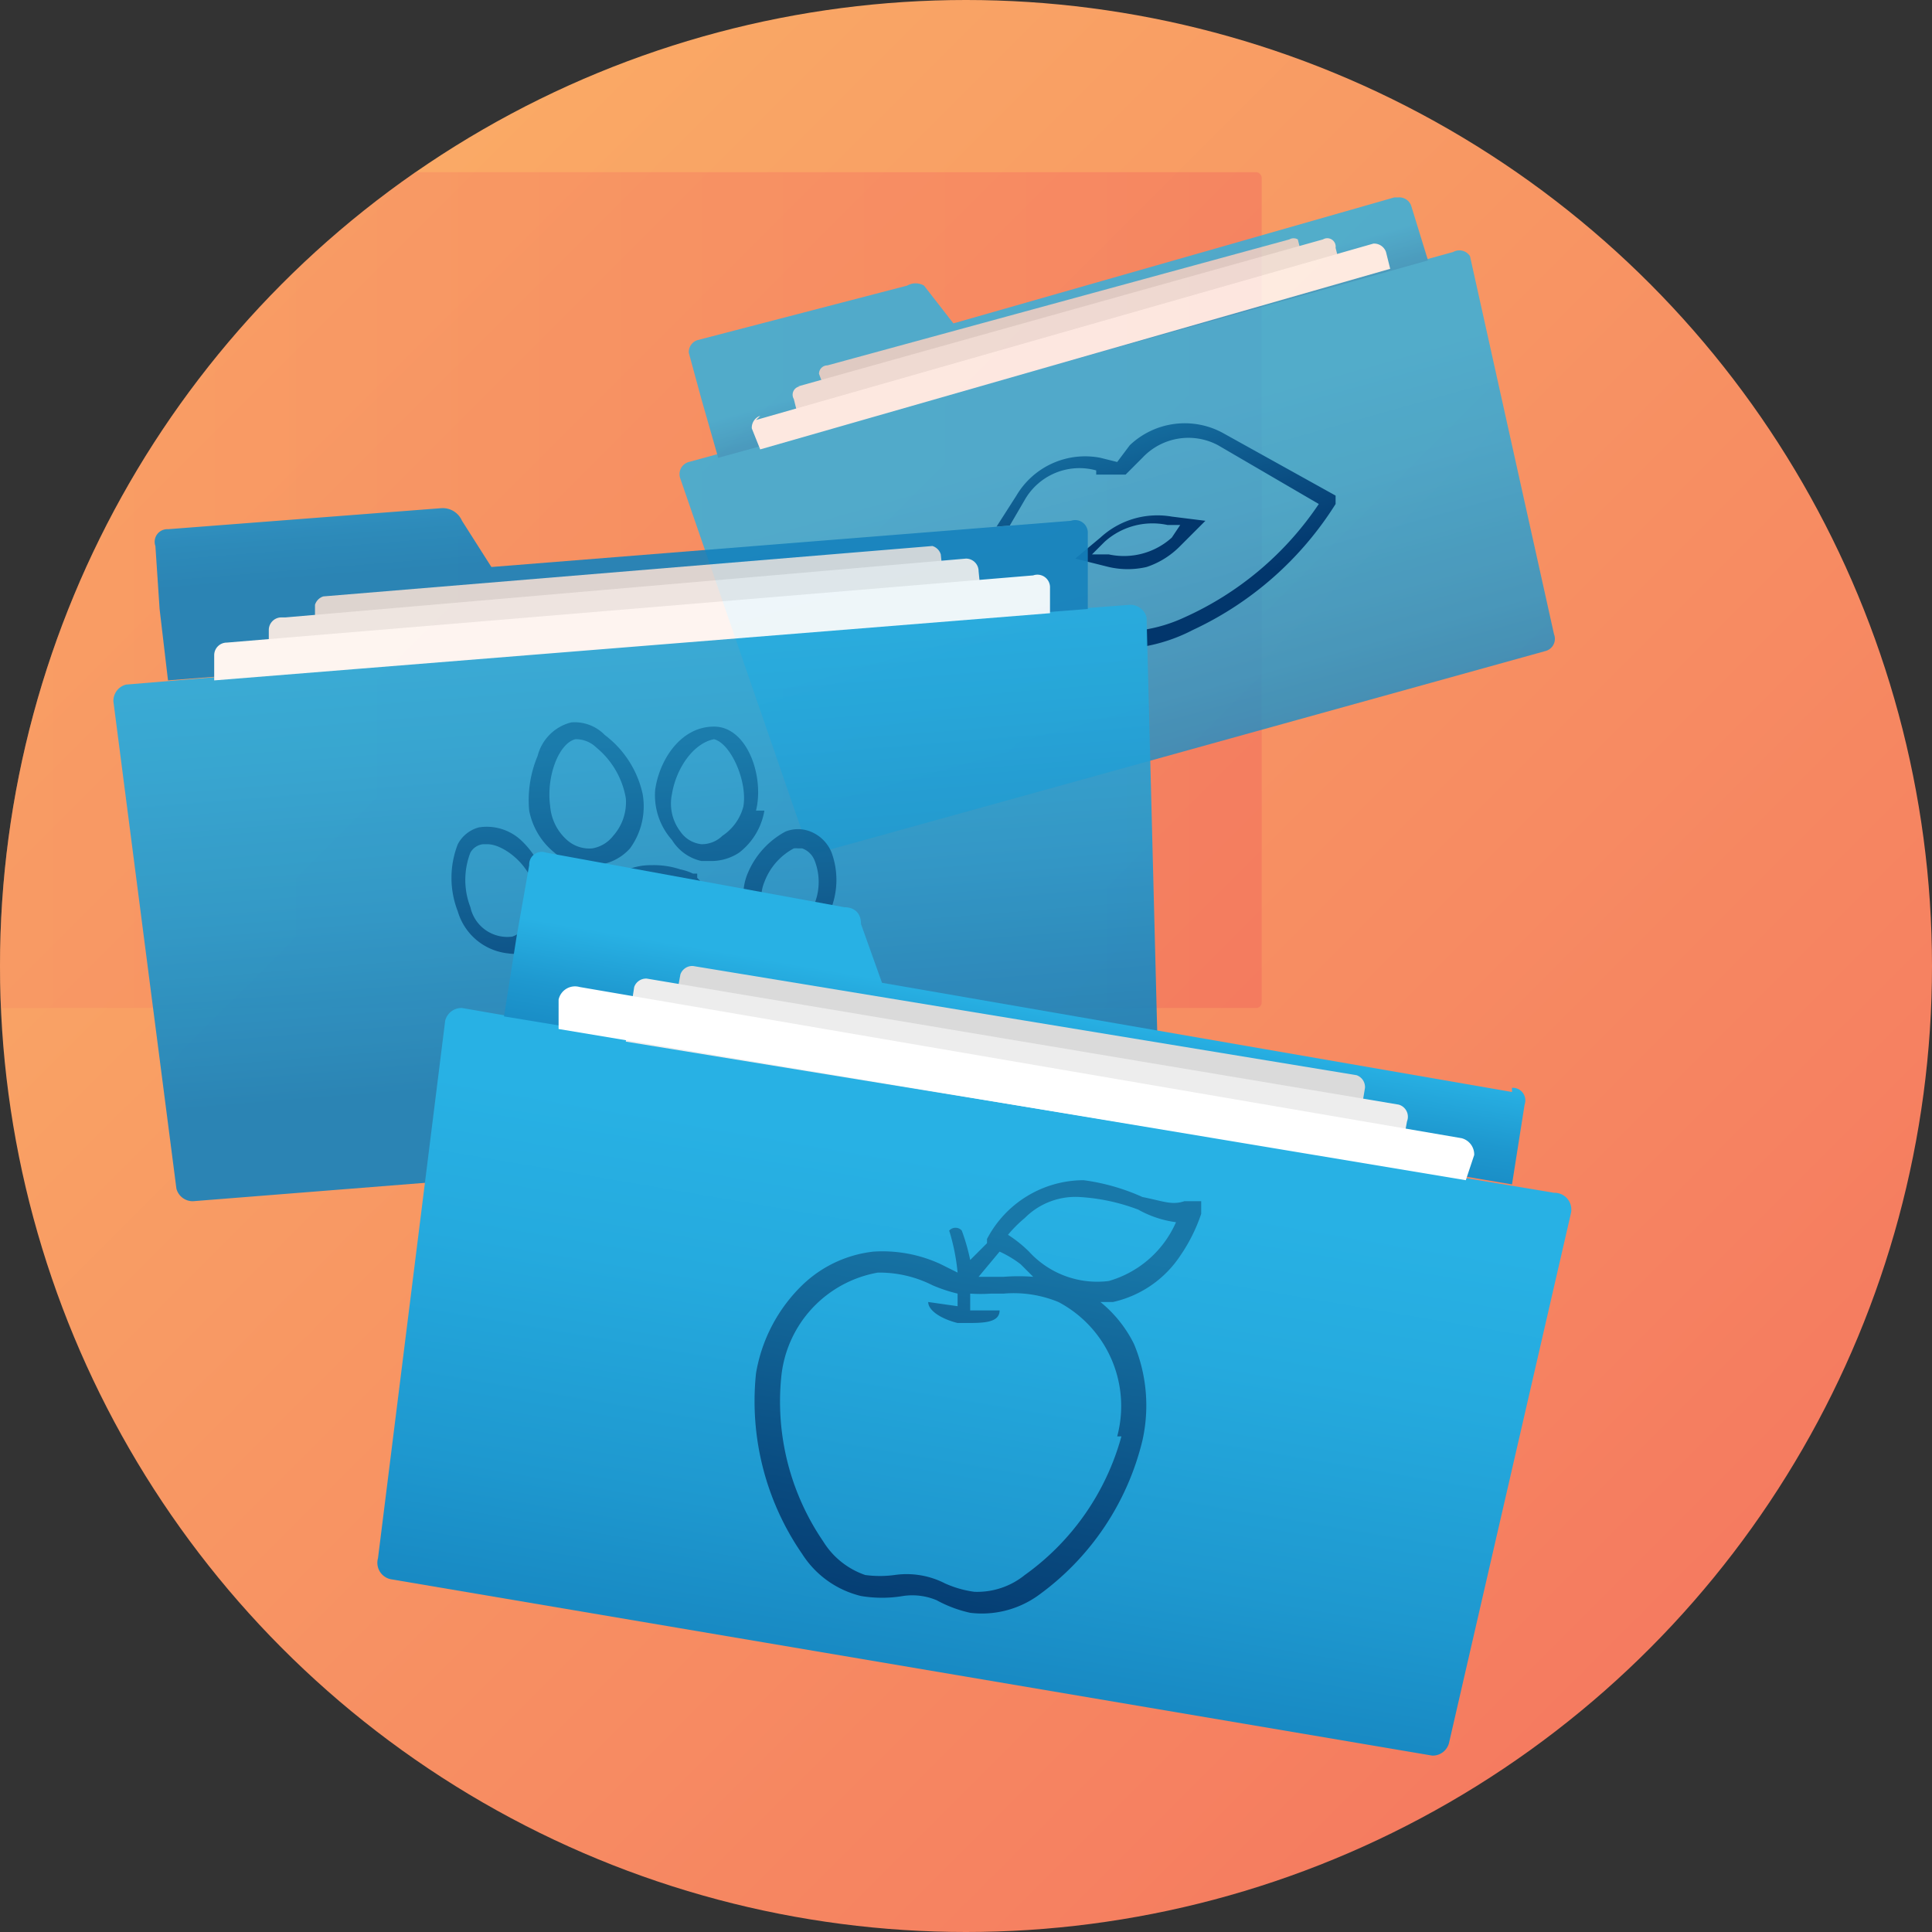
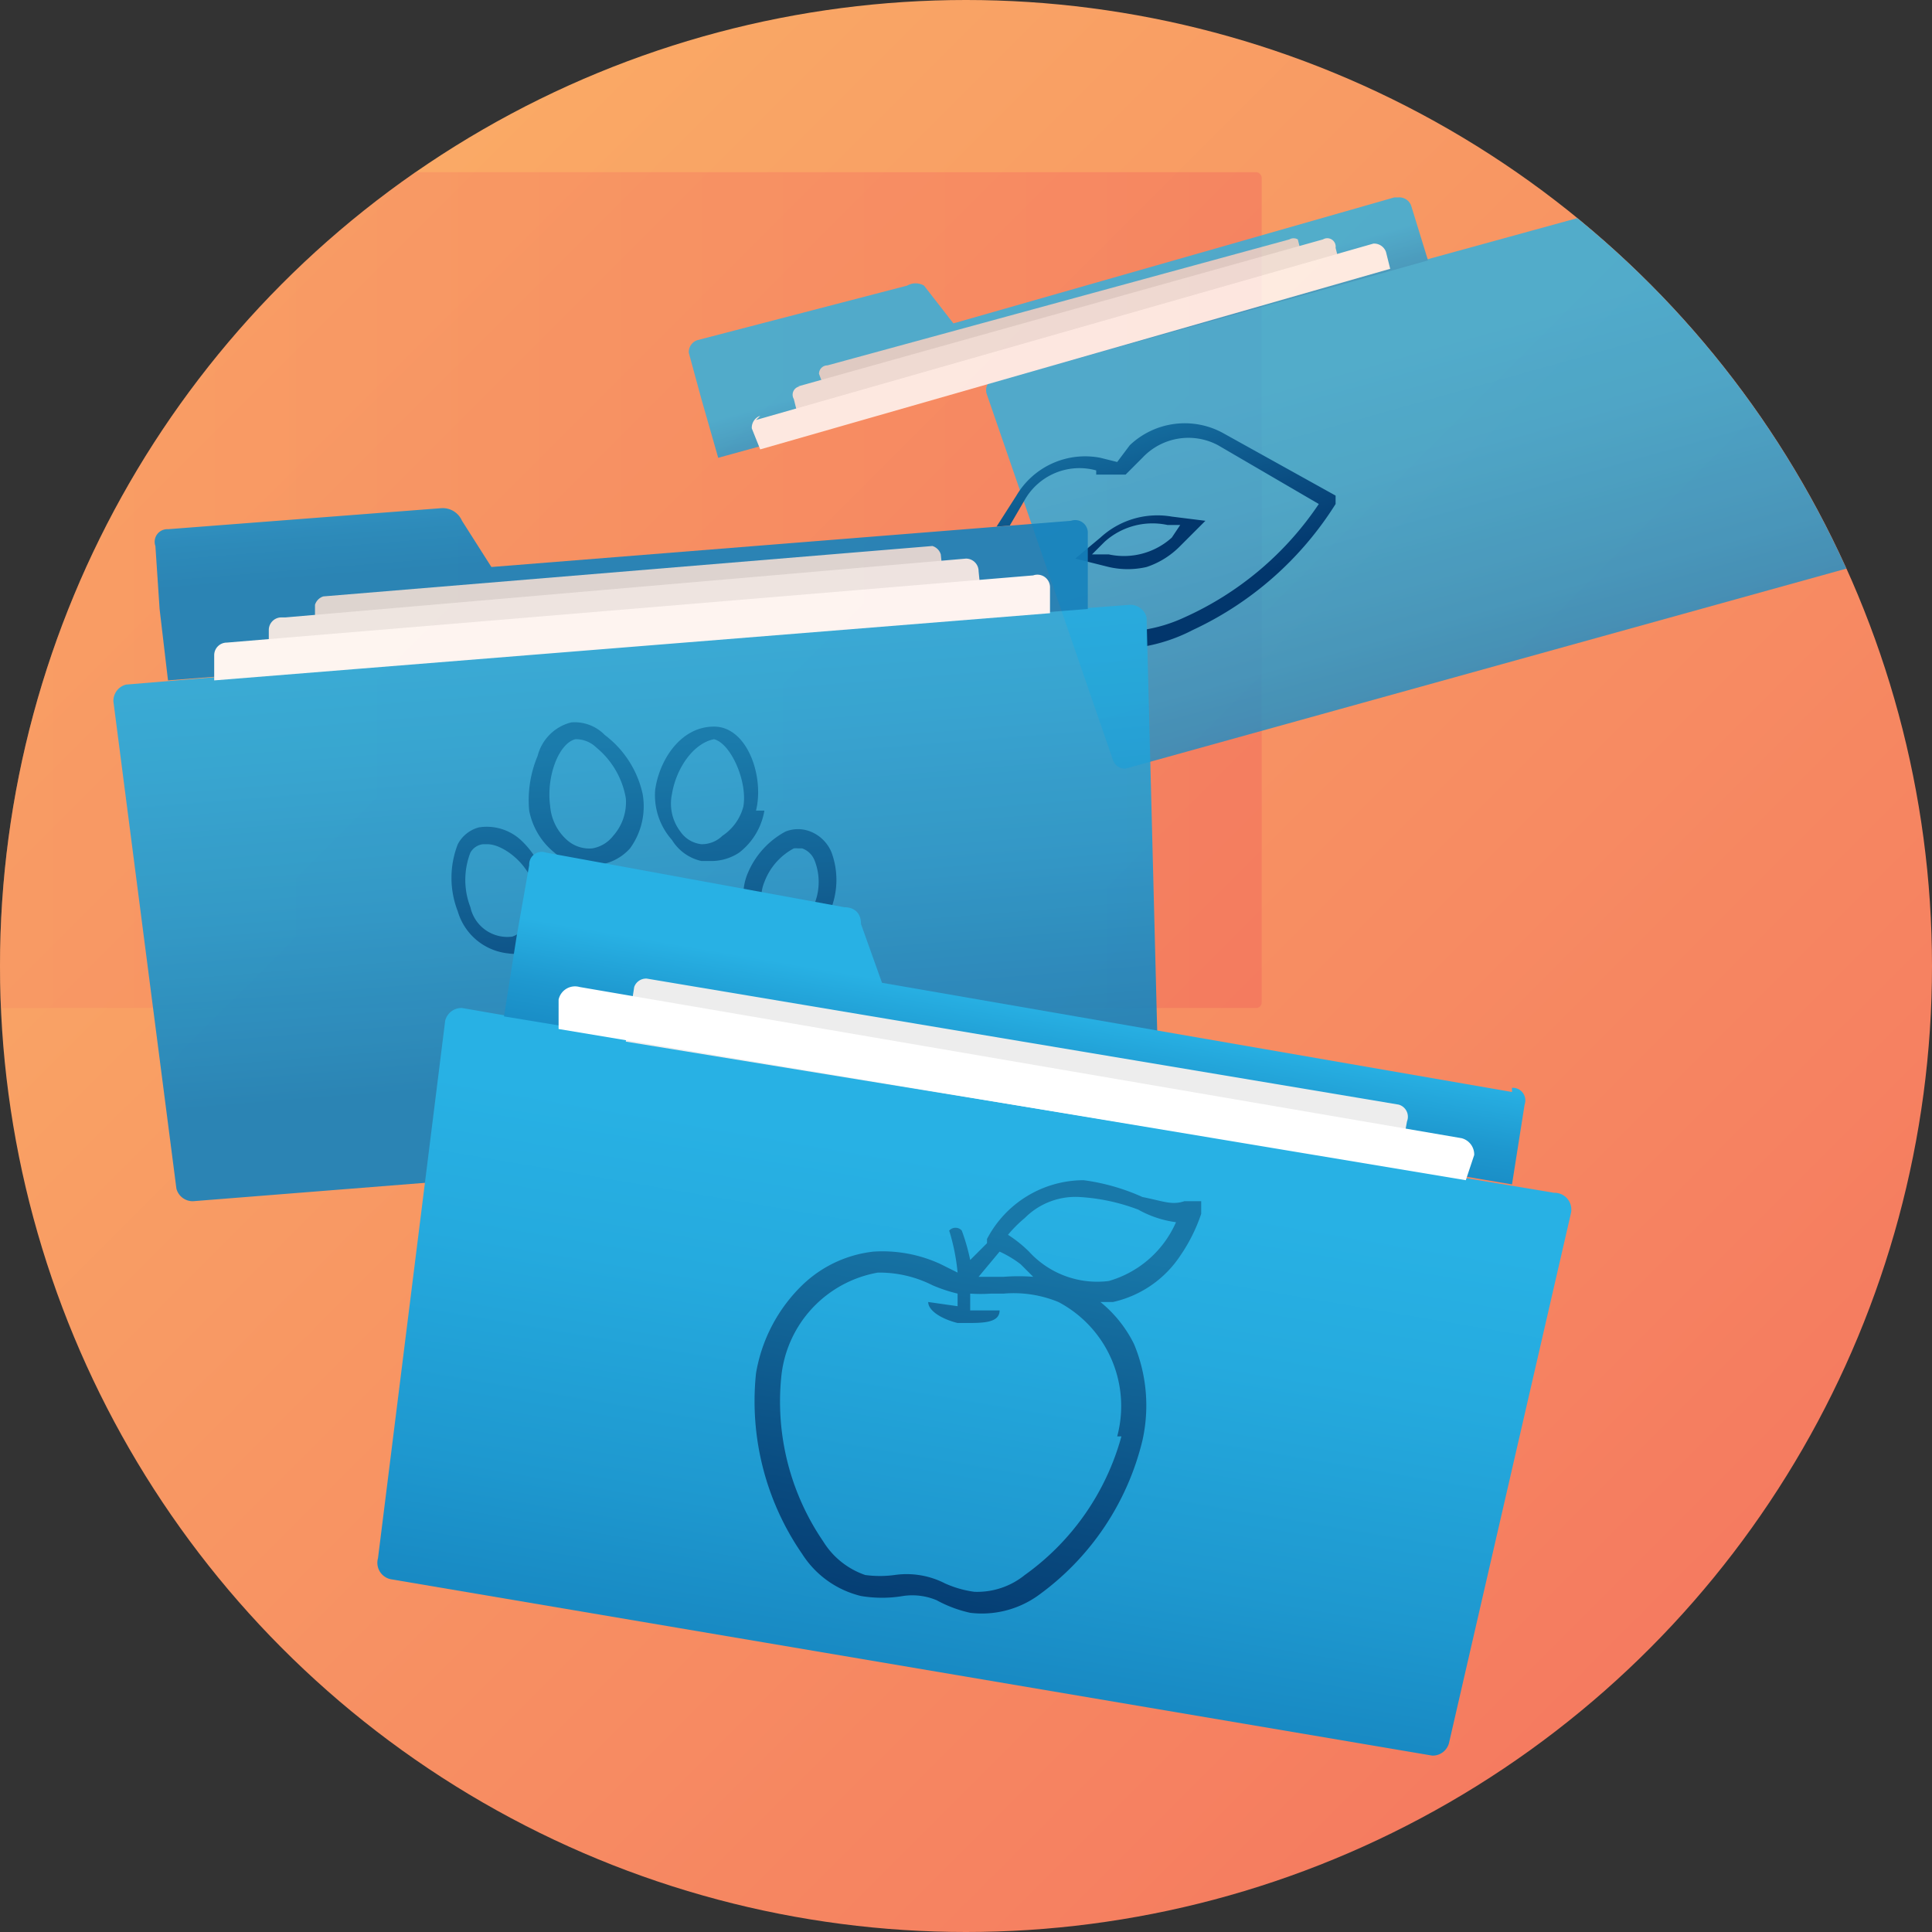
<svg xmlns="http://www.w3.org/2000/svg" xmlns:xlink="http://www.w3.org/1999/xlink" viewBox="0 0 46 46">
  <rect x="0" y="0" width="46" height="46" fill="#333333" stroke="none" />
  <defs>
    <clipPath id="e">
      <circle cx="23" cy="23" r="23" fill="none" />
    </clipPath>
    <linearGradient id="a" x1="8.37" x2="75.42" y1="-10.43" y2="56.62" gradientUnits="userSpaceOnUse">
      <stop offset="0" stop-color="#fbb567" />
      <stop offset="0.51" stop-color="#f68461" />
      <stop offset="1" stop-color="#f1525b" />
    </linearGradient>
    <clipPath id="f">
      <path fill="none" d="M-1.8 0h87.5v46.6H-1.8z" />
    </clipPath>
    <linearGradient id="g" x1="-29.11" x2="30.03" y1="14.01" y2="14.01" xlink:href="#a" />
    <linearGradient id="c" x1="59.53" x2="59.53" y1="-1008.21" y2="-998.43" gradientTransform="rotate(-15.7 3737 -375.8)" gradientUnits="userSpaceOnUse">
      <stop offset="0" stop-color="#28b1e4" />
      <stop offset="0.27" stop-color="#25aade" />
      <stop offset="0.66" stop-color="#1e98cf" />
      <stop offset="1" stop-color="#1582bd" />
    </linearGradient>
    <linearGradient id="d" x1="59.53" x2="59.53" y1="-1011.03" y2="-1008.21" gradientTransform="rotate(-15.7 3737 -375.8)" gradientUnits="userSpaceOnUse">
      <stop offset="0" stop-color="#28b1e4" />
      <stop offset="0.38" stop-color="#1e98cf" />
      <stop offset="0.73" stop-color="#1788c2" />
      <stop offset="1" stop-color="#1582bd" />
    </linearGradient>
    <linearGradient id="b" x1="41.09" x2="41.09" y1="-707" y2="-705.8" gradientTransform="rotate(-15.5 2673.2 -295.8)" gradientUnits="userSpaceOnUse">
      <stop offset="0" stop-color="#1878a9" />
      <stop offset="0.64" stop-color="#094a7f" />
      <stop offset="1" stop-color="#02366c" />
    </linearGradient>
    <clipPath id="h">
      <path fill="none" d="M18.8 12.9l6.8-.5.2.3.1 1.8.9-.1.5.2v1.5l-1.9.2 4.8.8 3.1-6.2-5.6-1.4-6.3 1.5-2.6 1.9z" />
    </clipPath>
    <linearGradient id="i" x1="41.09" x2="41.09" y1="-708.85" y2="-703.95" xlink:href="#b" />
    <linearGradient id="j" x1="5422.74" x2="5422.74" y1="-724.09" y2="-710.39" gradientTransform="matrix(-.99 .17 .17 .99 5526.9 -164)" xlink:href="#c" />
    <linearGradient id="k" x1="21.07" x2="21.07" y1="-484.79" y2="-472.38" gradientTransform="rotate(-4.6 6217.2 -158.5)" xlink:href="#c" />
    <linearGradient id="l" x1="21.07" x2="21.07" y1="-488.37" y2="-484.79" gradientTransform="rotate(-4.6 6217.2 -158.5)" xlink:href="#d" />
    <linearGradient id="m" x1="5.14" x2="5.14" y1="-97.29" y2="-88.51" gradientTransform="rotate(-2.5 2642.6 -274.5)" xlink:href="#b" />
    <linearGradient id="n" x1="8.44" x2="8.44" y1="-97.29" y2="-88.51" gradientTransform="rotate(-2.5 2642.6 -274.5)" xlink:href="#b" />
    <linearGradient id="o" x1="6.57" x2="6.57" y1="-97.29" y2="-88.51" gradientTransform="rotate(-2.5 2642.6 -274.5)" xlink:href="#b" />
    <linearGradient id="p" x1="3.69" x2="3.69" y1="-97.29" y2="-88.51" gradientTransform="rotate(-2.5 2642.6 -274.5)" xlink:href="#b" />
    <linearGradient id="q" x1="1.57" x2="1.57" y1="-97.29" y2="-88.51" gradientTransform="rotate(-2.5 2642.6 -274.5)" xlink:href="#b" />
    <linearGradient id="r" x1="133.5" x2="133.5" y1="170.23" y2="183.93" gradientTransform="rotate(9.7 917.8 -544.5)" xlink:href="#c" />
    <linearGradient id="s" x1="133.5" x2="133.5" y1="166.29" y2="170.23" gradientTransform="rotate(9.7 917.8 -544.5)" xlink:href="#d" />
    <linearGradient id="t" x1="133.58" x2="133.58" y1="171.69" y2="182.48" gradientTransform="rotate(9.7 917.8 -544.5)" xlink:href="#b" />
  </defs>
  <g clip-path="url(#e)">
    <path fill="url(#a)" d="M-1.8-.2h87.5v46.6H-1.8z" />
    <g clip-path="url(#f)">
      <rect width="59.14" height="19.9" x="-29.1" y="4.1" fill="url(#g)" opacity="0.3" rx="0.13" ry="0.13" />
      <g opacity="0.8">
-         <path fill="url(#c)" d="M23.7 9l-7.3 2a.3.3 0 0 0-.2.4l3 8.7a.3.3 0 0 0 .3.2l17.3-4.8a.3.3 0 0 0 .2-.4l-2-9a.3.3 0 0 0-.4-.1z" />
+         <path fill="url(#c)" d="M23.7 9a.3.3 0 0 0-.2.4l3 8.7a.3.3 0 0 0 .3.2l17.3-4.8a.3.3 0 0 0 .2-.4l-2-9a.3.3 0 0 0-.4-.1z" />
        <path fill="url(#d)" d="M33.2 4.7l-10.5 3-.7-.9a.4.4 0 0 0-.4 0l-5 1.3a.3.3 0 0 0-.2.3l.3 1.1.4 1.4L24 9l10-2.8-.4-1.3a.3.3 0 0 0-.3-.2z" />
        <path fill="#dadada" d="M19.7 8.7l11-3a.2.2 0 0 1 .2 0l.2.8-11.3 3.2-.3-.8a.2.2 0 0 1 .2-.2z" />
        <path fill="#ededed" d="M19 9.2l12.5-3.5a.2.2 0 0 1 .3.2l.2.8-12.9 3.6-.2-.8a.2.2 0 0 1 .2-.3z" />
        <path fill="#fff" d="M18 10l14.7-4.2a.3.3 0 0 1 .3.2l.1.4-15 4.3-.2-.5a.3.3 0 0 1 .2-.3z" />
      </g>
      <path fill="url(#b)" d="M27.3 13.5a2 2 0 0 0 .8-.5l.6-.6-.8-.1a2 2 0 0 0-1.7.5l-.6.5.8.2a2 2 0 0 0 .9 0zm-1-.6a1.7 1.7 0 0 1 1.5-.4h.3l-.2.3a1.7 1.7 0 0 1-1.5.4H26z" />
      <g clip-path="url(#h)">
        <path fill="url(#i)" d="M29.1 10.3a1.9 1.9 0 0 0-2.2.3l-.3.4-.4-.1a1.9 1.9 0 0 0-2 .9l-1.6 2.5v.1l.1.2a8 8 0 0 0 4.5.8 4 4 0 0 0 1.2-.4 8 8 0 0 0 3.4-3v-.2zm-3 1h.7l.4-.4a1.5 1.5 0 0 1 1.8-.3l2.4 1.4a7.6 7.6 0 0 1-3.2 2.7 3.6 3.6 0 0 1-1 .3 7.6 7.6 0 0 1-4.2-.7l1.4-2.4a1.5 1.5 0 0 1 1.7-.7z" />
      </g>
      <path fill="url(#j)" d="M61.9 25.8L72.3 24a.4.4 0 0 1 .5.3l1.5 12.8a.4.4 0 0 1-.4.5l-24.7 4.2a.4.4 0 0 1-.5-.3L46 28.9a.4.4 0 0 1 .3-.5z" />
      <g opacity="0.9">
        <path fill="url(#k)" d="M12.6 15.5l-9.6.8a.4.4 0 0 0-.3.4l1.5 11.6a.4.4 0 0 0 .4.3l22.7-1.8a.4.4 0 0 0 .3-.4l-.3-11.7a.4.4 0 0 0-.4-.3z" />
        <path fill="url(#l)" d="M25.5 12.4l-13.8 1.1-.7-1.1a.5.5 0 0 0-.5-.3l-6.5.5a.3.3 0 0 0-.3.4l.1 1.5.2 1.7 8.9-.7 13-1v-1.8a.3.3 0 0 0-.4-.3z" />
        <path fill="#dadada" d="M7.7 14.2L22.2 13a.3.3 0 0 1 .2.2l.1 1-15 1.2v-1a.3.3 0 0 1 .2-.2z" />
        <path fill="#ededed" d="M6.8 14.7L23 13.3a.3.3 0 0 1 .3.3l.1 1-17 1.4v-1a.3.3 0 0 1 .3-.3z" />
        <path fill="#fff" d="M5.4 15.3l19.2-1.6a.3.3 0 0 1 .4.3v.6L5.1 16.2v-.6a.3.3 0 0 1 .3-.3z" />
      </g>
      <g opacity="0.9">
-         <path fill="url(#m)" d="M18.6 25.4a1.6 1.6 0 0 0 .5-1 1.7 1.7 0 0 0-.5-1.3V23l-2-2.1v-.1h-.1a1.3 1.3 0 0 0-.3-.1 2 2 0 0 0-.7-.1 1.4 1.4 0 0 0-1 .4l-.2.2v.1l-1.8 2.5a1.4 1.4 0 0 0-.2.7 1.6 1.6 0 0 0 .2.7 1.4 1.4 0 0 0 .1.3l.2.1a1 1 0 0 0 .2.2h.2a1.1 1.1 0 0 0 .3.2h.4a5 5 0 0 0 1-.3h.8a3.5 3.5 0 0 1 1 0 4.2 4.2 0 0 0 1 .2h.1a1.5 1.5 0 0 0 .8-.5zm-1 0a4 4 0 0 1-1-.1 3.8 3.8 0 0 0-1-.1H14.8a5 5 0 0 1-1 .3h-.3a.8.8 0 0 1-.2 0v-.2a.8.8 0 0 1-.2 0v-.1l-.2-.1a1 1 0 0 1 0-.2 1.2 1.2 0 0 1-.2-.6 1 1 0 0 1 .1-.4l1.8-2.5.2-.2a1 1 0 0 1 .7-.3 1.6 1.6 0 0 1 .5.1h.2v.1h.1l1.8 2.1.1.1a1.3 1.3 0 0 1 .4 1 1.1 1.1 0 0 1-.4.8 1.1 1.1 0 0 1-.5.3z" />
        <path fill="url(#n)" d="M19.3 19.8a.8.8 0 0 0-.6 0 2 2 0 0 0-.9 1 1.3 1.3 0 0 0 0 1 1 1 0 0 0 .6.5 1 1 0 0 0 .3.1 1 1 0 0 0 .4 0 1.3 1.3 0 0 0 .7-.8 1.9 1.9 0 0 0 0-1.3.9.9 0 0 0-.5-.5zm0 1.7a.9.9 0 0 1-.4.5.5.5 0 0 1-.7-.3.9.9 0 0 1 0-.7 1.5 1.5 0 0 1 .7-.8.4.4 0 0 1 .1 0h.1a.5.5 0 0 1 .3.3 1.4 1.4 0 0 1 0 1z" />
        <path fill="url(#o)" d="M18 19.3c.2-.8-.2-2-1-2s-1.3.8-1.4 1.5A1.6 1.6 0 0 0 16 20a1.1 1.1 0 0 0 .7.5h.2a1.2 1.2 0 0 0 .7-.2 1.6 1.6 0 0 0 .6-1zm-.8.6a.7.7 0 0 1-.5.2.7.7 0 0 1-.5-.3 1.1 1.1 0 0 1-.2-.9c.1-.6.5-1.2 1-1.3.4.1.8 1 .7 1.6a1.2 1.2 0 0 1-.5.7z" />
        <path fill="url(#p)" d="M14.4 17.5a1 1 0 0 0-.8-.3 1.1 1.1 0 0 0-.8.8 2.7 2.7 0 0 0-.2 1.3 1.7 1.7 0 0 0 .6 1 1.2 1.2 0 0 0 .9.3 1.2 1.2 0 0 0 .9-.4 1.7 1.7 0 0 0 .3-1.3 2.4 2.4 0 0 0-.9-1.4zm.2 2.4a.8.8 0 0 1-.5.3.8.8 0 0 1-.6-.2 1.2 1.2 0 0 1-.4-.8c-.1-.7.2-1.5.6-1.6a.7.7 0 0 1 .5.2 2 2 0 0 1 .7 1.2 1.2 1.2 0 0 1-.3.9z" />
        <path fill="url(#q)" d="M13 21a2.1 2.1 0 0 0-.6-1 1.2 1.2 0 0 0-1-.3.8.8 0 0 0-.5.4 2.2 2.2 0 0 0 0 1.6 1.4 1.4 0 0 0 1.2 1 1 1 0 0 0 .3 0A1.3 1.3 0 0 0 13 21zm-.8 1.3a.9.9 0 0 1-1-.7 1.8 1.8 0 0 1 0-1.3.4.4 0 0 1 .3-.2h.1c.4 0 1 .5 1.1 1a.9.9 0 0 1-.5 1.2z" />
      </g>
      <path fill="url(#r)" d="M21.4 25.8L11 24a.4.4 0 0 0-.4.3L9 37.1a.4.4 0 0 0 .3.5l24.8 4.2a.4.4 0 0 0 .4-.3l2.9-12.6a.4.4 0 0 0-.4-.5z" />
      <path fill="url(#s)" d="M36 26l-15-2.6-.5-1.4c0-.3-.2-.4-.4-.4L13 20.3a.3.3 0 0 0-.4.3l-.3 1.7-.3 1.9 9.7 1.6L36 28.2l.3-1.9a.3.3 0 0 0-.3-.4z" />
-       <path fill="#dadada" d="M16.5 23l15.8 2.6a.3.3 0 0 1 .2.3l-.2 1.2L16 24.3l.2-1.1a.3.3 0 0 1 .3-.2z" />
      <path fill="#ededed" d="M15.4 23.3l17.9 3a.3.3 0 0 1 .2.4l-.2 1.1-18.4-3 .2-1.3a.3.3 0 0 1 .3-.2z" />
      <path fill="#fff" d="M13.8 23.5l21 3.6a.4.4 0 0 1 .3.4l-.2.6-21.6-3.6v-.7a.4.4 0 0 1 .5-.3z" />
      <path fill="url(#t)" d="M28.2 28.6c-.3.1-.5 0-1-.1a5 5 0 0 0-1.4-.4 2.6 2.6 0 0 0-2.3 1.4v.1l-.4.4a4.9 4.9 0 0 0-.2-.7.2.2 0 0 0-.3 0 4.9 4.9 0 0 1 .2 1l-.4-.2a3.3 3.3 0 0 0-1.6-.3 2.9 2.9 0 0 0-1.7.8 3.8 3.8 0 0 0-1.1 2.1 6.4 6.4 0 0 0 1.1 4.3 2.3 2.3 0 0 0 1.4 1 3 3 0 0 0 1 0 1.5 1.5 0 0 1 .8.1 3 3 0 0 0 .8.3 2.3 2.3 0 0 0 1.6-.4 6.4 6.4 0 0 0 2.5-3.7A3.8 3.8 0 0 0 27 32a3 3 0 0 0-.8-1h.3a2.6 2.6 0 0 0 1.6-1.1 4 4 0 0 0 .5-1v-.3zm-4.4 1.2a2.6 2.6 0 0 1 .5.3l.3.3a4.5 4.5 0 0 0-.7 0H23.3zm2.9 4.4a6 6 0 0 1-2.3 3.3 1.8 1.8 0 0 1-1.2.4 2.5 2.5 0 0 1-.7-.2 2 2 0 0 0-1.2-.2 2.6 2.6 0 0 1-.7 0 1.9 1.9 0 0 1-1-.8 5.9 5.9 0 0 1-1-3.9 2.8 2.8 0 0 1 2.3-2.5 2.8 2.8 0 0 1 1.3.3 3.6 3.6 0 0 0 .6.2v.3l-.7-.1c0 .2.3.4.7.5H23c.4 0 .8 0 .8-.3h-.7v-.4a3.6 3.6 0 0 0 .5 0h.3a2.8 2.8 0 0 1 1.3.2 2.8 2.8 0 0 1 1.4 3.2zm-.3-3.7a2.2 2.2 0 0 1-1.9-.7 3 3 0 0 0-.5-.4 3 3 0 0 1 .4-.4 1.7 1.7 0 0 1 1.3-.5 4.7 4.7 0 0 1 1.4.3 2.5 2.5 0 0 0 .9.3 2.5 2.5 0 0 1-1.6 1.4z" />
    </g>
  </g>
</svg>